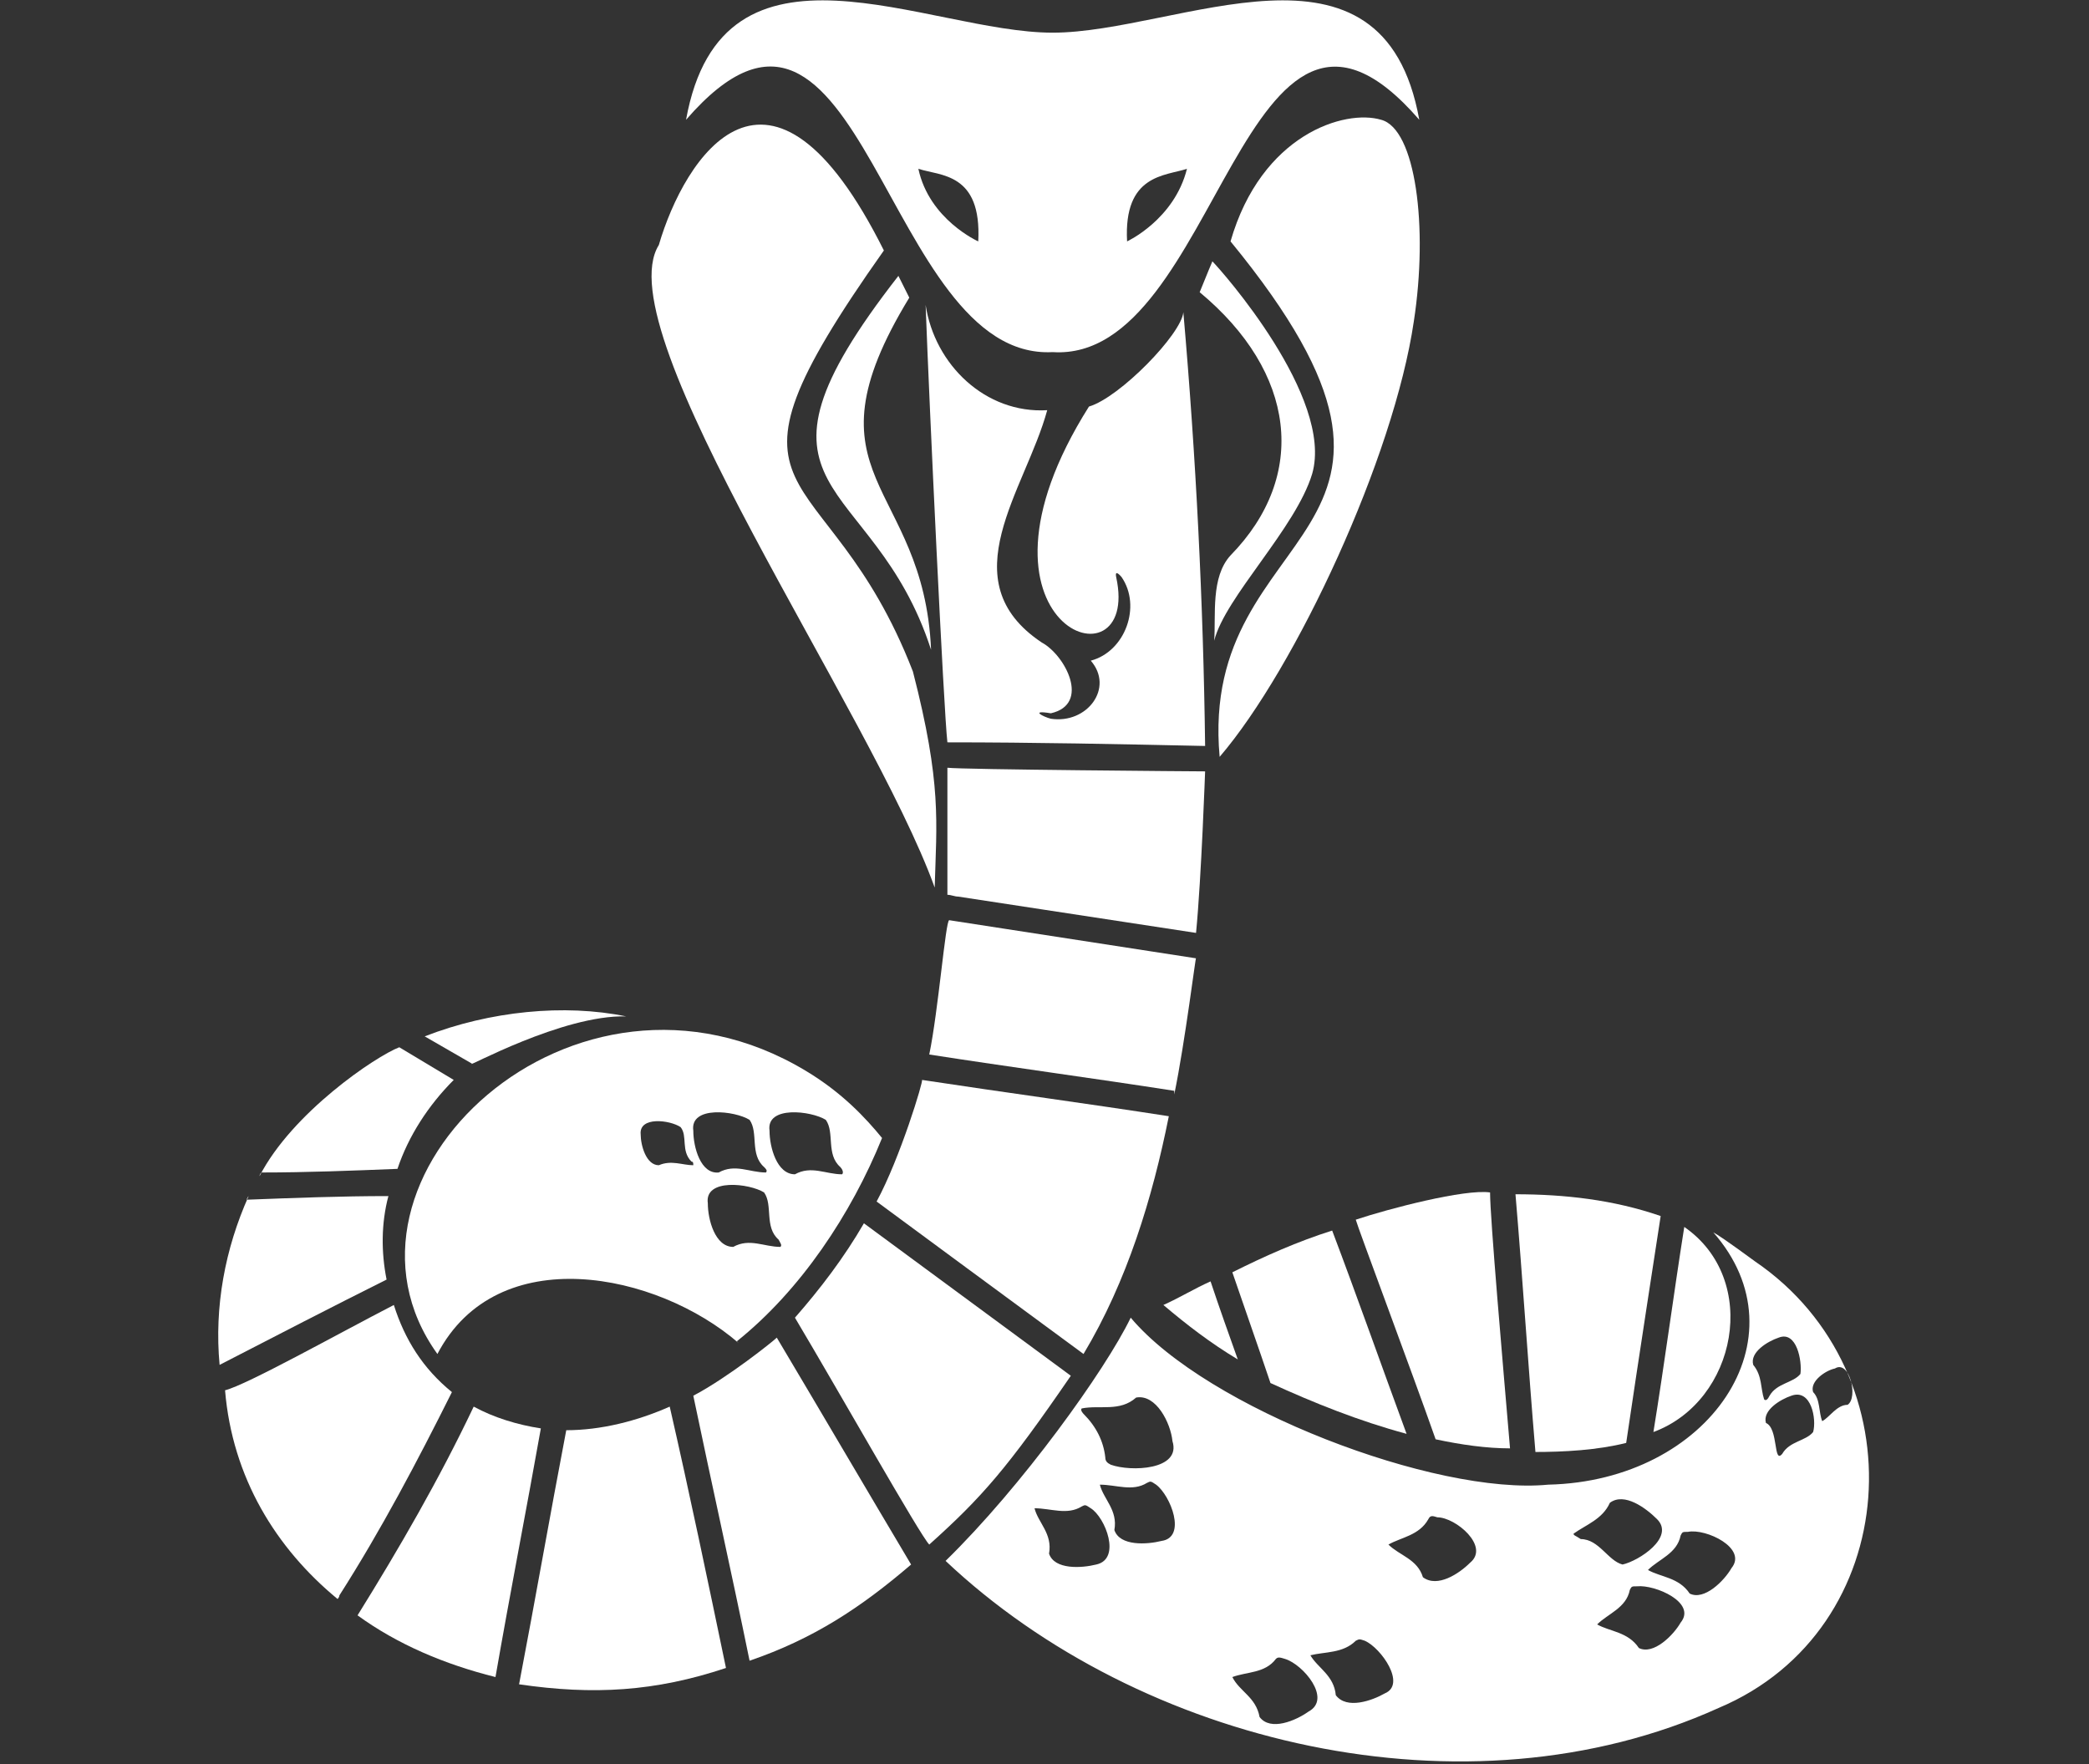
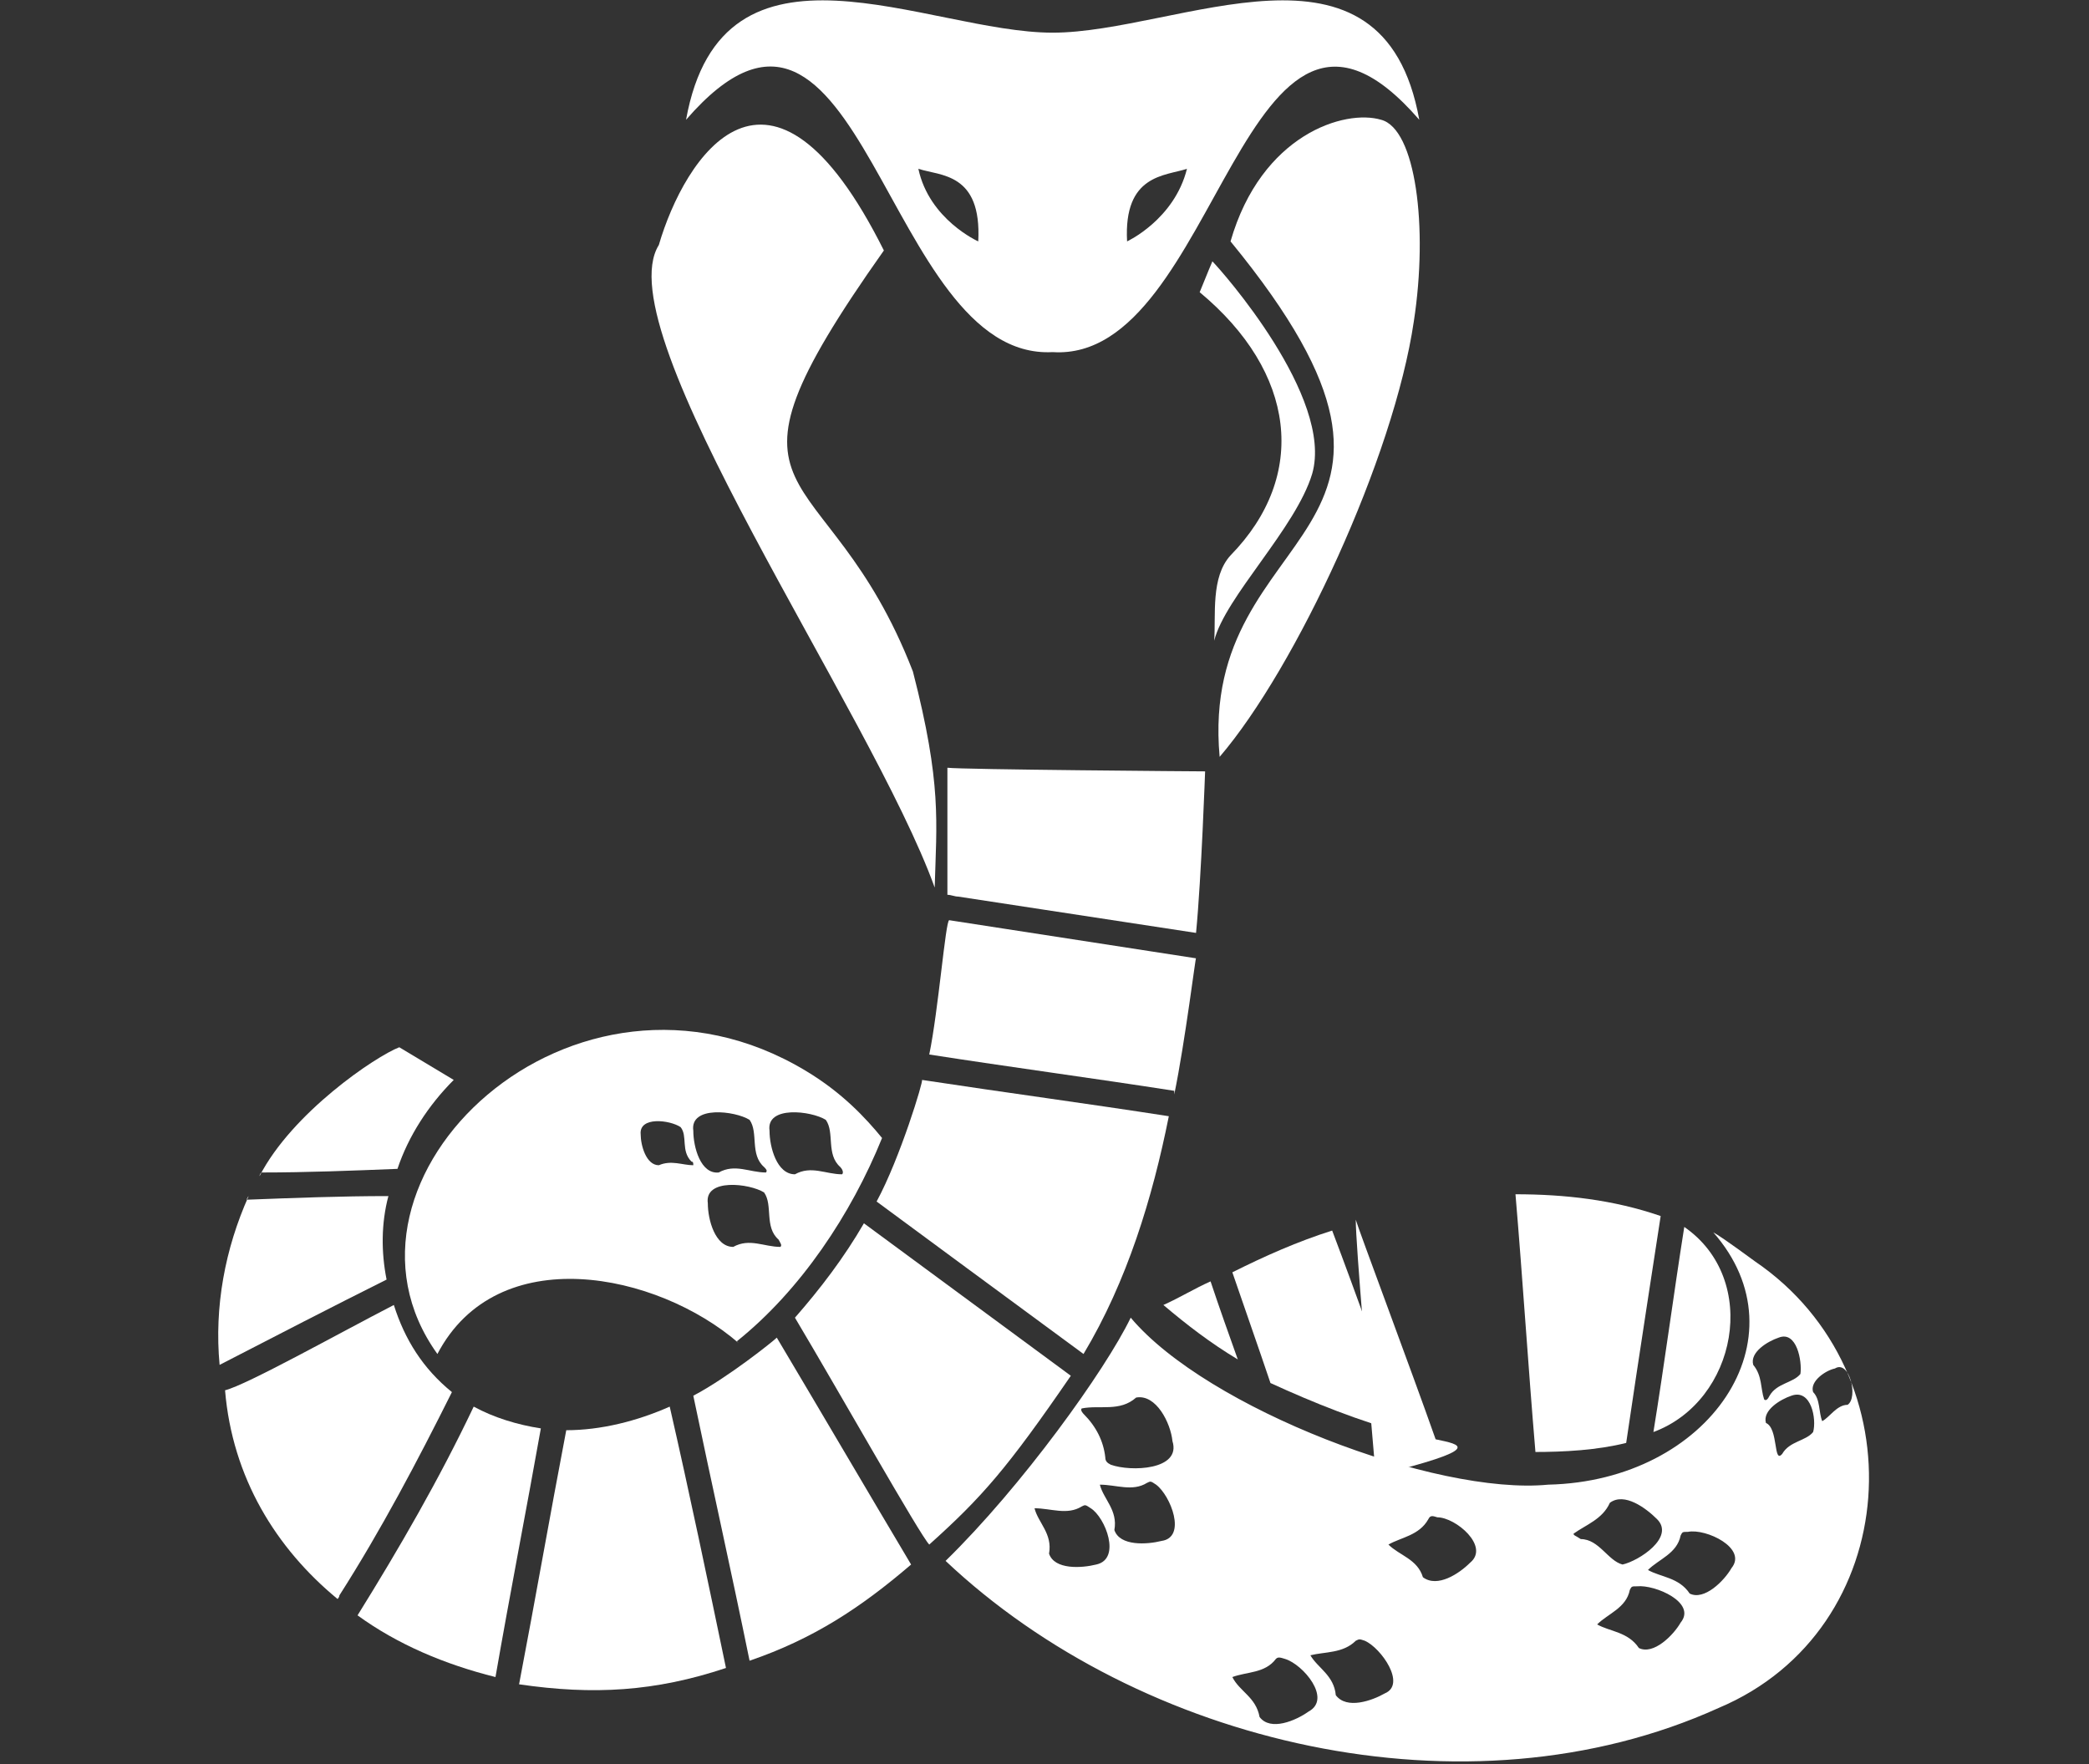
<svg xmlns="http://www.w3.org/2000/svg" version="1.1" id="Layer_1" x="0px" y="0px" viewBox="0 0 115.1 97.2" style="enable-background:new 0 0 115.1 97.2;" xml:space="preserve">
  <rect x="0" y="0" width="115.1" height="97.2" fill="#333333" stroke="none" />
  <style type="text/css">
	.st0{fill:#FFFFFF;}
</style>
  <g>
    <g>
      <g>
        <path class="st0" d="M14.4,64.6c2.5,0,5-0.1,7.5-0.2c0.6-1.8,1.7-3.5,3.1-4.9c-1-0.6-2-1.2-3-1.8c-1.3,0.5-5.9,3.6-7.7,7.1     C14.3,64.8,14.3,64.7,14.4,64.6L14.4,64.6z" />
-         <path class="st0" d="M26,58.6c-0.4,0.3,5-2.7,8.5-2.6c-3.4-0.7-7.5-0.3-11.1,1.1L26,58.6L26,58.6z" />
        <path class="st0" d="M21.3,70.5c-0.3-1.5-0.3-3.1,0.1-4.6c-2.6,0-5.2,0.1-7.8,0.2c0-0.1,0.1-0.2,0.1-0.2     c-1.3,2.9-1.9,6.1-1.6,9.3C15.2,73.6,18.3,72,21.3,70.5z" />
        <path class="st0" d="M51.2,58.1c4.5,0.7,9,1.3,13.5,2c0,0.1,0,0.2,0,0.2c0.6-2.9,1.2-7.8,1.2-7.5l-13.6-2.1     C52.1,50.7,51.7,55.7,51.2,58.1L51.2,58.1z" />
        <path class="st0" d="M48.3,66.2c0.8,0.6,7.6,5.6,11.4,8.4c2.4-4,3.8-8.6,4.7-13.1c-4.5-0.7-9-1.3-13.6-2     C50.9,59.5,49.6,63.8,48.3,66.2L48.3,66.2z" />
        <path class="st0" d="M52.2,49.3c0.2,0,0.4,0.1,0.6,0.1l13.1,2c0.3-3.1,0.5-9,0.5-8.9c-0.4,0-13.4-0.1-14.2-0.2" />
        <path class="st0" d="M41.3,91.5c3.5-1.2,6.1-2.9,8.9-5.3c-2.5-4.2-4.9-8.3-7.4-12.5c-0.2,0.2-2.7,2.2-4.6,3.2     C39.2,81.7,40.3,86.6,41.3,91.5" />
        <path class="st0" d="M40,91.9c-1-4.8-2-9.6-3.1-14.4c-1.8,0.8-3.8,1.3-5.7,1.3c-0.9,4.7-1.7,9.3-2.6,14     C32.7,93.4,36.1,93.2,40,91.9L40,91.9z" />
        <path class="st0" d="M59,75.8c-3.8-2.8-7.6-5.6-11.4-8.4c-1.1,1.9-2.4,3.6-3.8,5.2c2.5,4.2,6.9,12,7.4,12.5     C54.1,82.5,55.5,80.9,59,75.8z" />
        <g>
          <path class="st0" d="M26.1,77.5c-1.9,4-4.1,7.8-6.4,11.5c2.2,1.6,4.8,2.7,7.6,3.4c0.8-4.6,1.7-9.2,2.5-13.7      C28.5,78.5,27.2,78.1,26.1,77.5z" />
          <path class="st0" d="M18.7,87.9L18.7,87.9c2.3-3.6,4.3-7.4,6.2-11.2c-1.6-1.3-2.6-2.9-3.2-4.8c-3.1,1.6-8.1,4.4-9.3,4.7      c0.4,4.8,2.8,8.7,6.2,11.5C18.6,88.1,18.7,88,18.7,87.9L18.7,87.9z" />
        </g>
      </g>
      <g>
        <path class="st0" d="M91.1,78.9c4.6-1.7,5.9-8.4,1.7-11.3C92.2,71.4,91.7,75.2,91.1,78.9L91.1,78.9z" />
        <path class="st0" d="M89.6,79.5c0.6-4.1,1.9-12.5,1.9-12.5c-2.6-0.9-5.3-1.2-8-1.2c0.4,4.7,0.7,9.5,1.1,14.2c0,0-0.1,0-0.1,0     C86.2,80,88,79.9,89.6,79.5" />
        <path class="st0" d="M66.7,70.6c-0.9,0.4-1.7,0.9-2.6,1.3c1.3,1.1,2.6,2.1,4.1,3C67.7,73.5,67.2,72.1,66.7,70.6L66.7,70.6z" />
-         <path class="st0" d="M79.1,79.3c-1.3-3.7-4.3-11.7-4.4-12.1c1.8-0.6,6-1.7,7.4-1.5c0,1.4,0.7,9.4,1.1,14.1     C81.9,79.8,80.5,79.6,79.1,79.3" />
+         <path class="st0" d="M79.1,79.3c-1.3-3.7-4.3-11.7-4.4-12.1c0,1.4,0.7,9.4,1.1,14.1     C81.9,79.8,80.5,79.6,79.1,79.3" />
        <path class="st0" d="M77.5,79c-1.4-3.8-2.7-7.5-4.1-11.2c-1.9,0.6-3.7,1.4-5.5,2.3l0,0l0,0c0.2,0.6,1.6,4.6,2.1,6.1     C72.4,77.3,74.9,78.3,77.5,79L77.5,79C77.5,79,77.5,79,77.5,79z" />
      </g>
-       <path class="st0" d="M65.2,17.2c-0.1,1.2-3.5,4.7-5.2,5.2c-7.7,12.2,2.9,15.8,1.5,9.4c-0.1-0.5,0.3,0,0.3,0    c1.1,1.6,0.2,4.1-1.7,4.6c1.3,1.5-0.2,3.5-2.2,3.2c-0.4-0.1-1.2-0.5,0-0.3c2.2-0.5,0.8-3.2-0.5-3.9c-5.1-3.4-0.9-8.4,0.3-12.8    c-3.4,0.2-6.2-2.5-6.7-5.8c0.2,5.5,1,22.4,1.2,24.1c4.8,0,9.5,0.1,14.2,0.2C66.3,33.2,65.9,25.2,65.2,17.2z" />
      <path class="st0" d="M50.3,37c1.6,6.2,1.3,8.3,1.2,11.9C48,39.2,33.3,18.3,36.3,13.5c1.4-4.8,6.1-12.3,12.4,0.3    C38.3,28.5,45.5,24.6,50.3,37z" />
      <path class="st0" d="M66.9,35.3c0.6-2.4,4.5-6.2,5.4-9.2c1.2-4.2-5-11.2-5.5-11.7c0,0-0.3,0.7-0.7,1.7c5.3,4.4,6,10.1,1.7,14.5    C66.7,31.8,67,33.9,66.9,35.3z" />
      <path class="st0" d="M77.9,17.7c0.8-5.2,0.1-10.6-1.8-11.1c-2-0.6-6.6,0.8-8.3,6.7C81.5,30,66,28.5,67.2,41.7    C71.4,36.8,76.8,25.2,77.9,17.7L77.9,17.7z" />
    </g>
    <path class="st0" d="M58,1.8c-6.9,0-18.2-6.3-20.2,4.8C47.5-4.6,48.7,19.9,58,19.4c9.2,0.6,10.5-24,20.2-12.8   C76.2-4.5,64.9,1.8,58,1.8z M50.6,9.3c1.2,0.4,3.5,0.2,3.3,4C53.9,13.3,51.2,12.1,50.6,9.3z M62.1,13.3c-0.2-3.7,2.1-3.6,3.3-4   C64.7,12.1,62.1,13.3,62.1,13.3z" />
-     <path class="st0" d="M49.5,15.2c0.2,0.4,0.4,0.8,0.6,1.2c-6.1,10,0.8,10.1,1.2,19.4C48.1,25.9,39.9,27.5,49.5,15.2z" />
    <g>
      <path class="st0" d="M44.4,59c-12.8-7.7-27.2,6-20.3,15.6c3.3-6.3,12.1-4.5,16.6-0.6l-0.1-0.1c3.5-2.8,6.3-7,8-11.2    C47.7,61.6,46.4,60.2,44.4,59L44.4,59z M38.2,64.2c-0.6,0-1.2-0.3-1.9,0c-0.7,0-1-1.1-1-1.7c-0.1-1,1.6-0.8,2.2-0.4    c0.4,0.5,0,1.3,0.6,1.9C38.2,64,38.2,64.1,38.2,64.2L38.2,64.2z M38.2,62.3c-0.2-1.4,2.3-1.1,3.1-0.6c0.5,0.7,0,1.9,0.8,2.6    c0.1,0.1,0.2,0.2,0.1,0.3c-0.9,0-1.7-0.5-2.6,0C38.6,64.7,38.2,63.2,38.2,62.3z M43,68.7c-0.9,0-1.7-0.5-2.6,0    c-1,0-1.4-1.5-1.4-2.4c-0.2-1.4,2.3-1.1,3.1-0.6c0.5,0.7,0,1.9,0.8,2.6C43,68.5,43.1,68.6,43,68.7z M46.4,64.7    c-0.9,0-1.7-0.5-2.6,0c-1,0-1.4-1.5-1.4-2.4c-0.2-1.4,2.3-1.1,3.1-0.6c0.5,0.7,0,1.9,0.8,2.6C46.4,64.4,46.5,64.6,46.4,64.7z" />
      <path class="st0" d="M96.7,69.5c-1.5-1.1-2.1-1.5-2.3-1.6c5.1,5.8-0.2,13.7-9.1,13.9c-6.2,0.6-18.8-4.2-23-9.2    c-1.4,2.9-6,9.3-10.2,13.4c10.7,10.1,28.7,14.4,42.6,8.1C104.9,89.8,105.8,75.7,96.7,69.5L96.7,69.5z M59.6,77.6    c1-0.2,2.1,0.2,3-0.6c1.1-0.2,1.9,1.4,2,2.4c0.5,1.6-2.3,1.7-3.4,1.3c-0.2-0.1-0.3-0.2-0.3-0.4c-0.1-0.9-0.5-1.7-1.2-2.4    C59.7,77.9,59.5,77.7,59.6,77.6z M60.4,86.2c-0.8,0.2-2.3,0.3-2.6-0.6c0.2-1.1-0.6-1.7-0.8-2.5c0.9,0,1.8,0.4,2.6-0.1    c0.2-0.1,0.2-0.1,0.5,0.1C60.9,83.6,61.8,85.9,60.4,86.2z M64,84.9c-0.8,0.2-2.3,0.3-2.6-0.6c0.2-1.1-0.6-1.7-0.8-2.5    c0.9,0,1.8,0.4,2.6-0.1c0.2-0.1,0.2-0.1,0.5,0.1C64.5,82.4,65.4,84.7,64,84.9z M72.1,94.3c-0.7,0.5-2.1,1.1-2.7,0.3    c-0.2-1.1-1.1-1.4-1.5-2.2c0.8-0.3,1.8-0.2,2.4-1c0.1-0.1,0.2-0.1,0.5,0C71.8,91.7,73.4,93.6,72.1,94.3L72.1,94.3z M76.3,93.3    c-0.7,0.4-2.1,0.9-2.7,0.1c-0.1-1.1-1-1.5-1.4-2.2c0.8-0.2,1.8-0.1,2.5-0.8c0.2-0.1,0.2-0.1,0.5,0C76.1,90.8,77.5,92.8,76.3,93.3z     M81,86.1c-0.6,0.6-1.8,1.4-2.6,0.8c-0.3-1-1.3-1.2-1.9-1.8c0.7-0.4,1.7-0.5,2.2-1.4c0.1-0.2,0.2-0.2,0.5-0.1    C80.2,83.6,82.1,85.2,81,86.1z M86.7,84.5c0.7-0.5,1.6-0.8,2-1.7c0.8-0.6,2,0.3,2.6,0.9c1,1-1,2.3-1.9,2.5    c-0.8-0.2-1.3-1.4-2.3-1.4C86.8,84.6,86.7,84.6,86.7,84.5z M92.6,89.4c-0.4,0.7-1.5,1.8-2.3,1.4c-0.6-0.9-1.6-0.9-2.3-1.3    c0.6-0.6,1.6-0.9,1.8-1.9c0.1-0.2,0.1-0.2,0.4-0.2C91.2,87.3,93.5,88.3,92.6,89.4L92.6,89.4z M95.4,86.4c-0.4,0.7-1.5,1.8-2.3,1.4    c-0.6-0.9-1.6-0.9-2.3-1.3c0.6-0.6,1.6-0.9,1.8-1.9c0.1-0.2,0.1-0.2,0.4-0.2C94,84.2,96.3,85.3,95.4,86.4L95.4,86.4z M97.2,77.1    c-0.2-0.6-0.1-1.3-0.6-1.9c-0.2-0.7,0.8-1.3,1.4-1.5c1-0.4,1.3,1.3,1.2,2c-0.4,0.5-1.3,0.5-1.7,1.2C97.4,77.1,97.3,77.2,97.2,77.1    L97.2,77.1z M99.9,78.9c-0.4,0.5-1.3,0.5-1.7,1.2c-0.5,0.6-0.2-1.4-0.9-1.7c-0.2-0.7,0.8-1.3,1.4-1.5    C99.8,76.5,100.1,78.2,99.9,78.9L99.9,78.9z M101.8,77.4c-0.6,0-1,0.7-1.4,0.9c-0.2-0.5-0.1-1.2-0.5-1.6c-0.2-0.6,0.7-1.2,1.2-1.3    C101.9,74.9,102.4,77,101.8,77.4L101.8,77.4z" />
    </g>
  </g>
</svg>